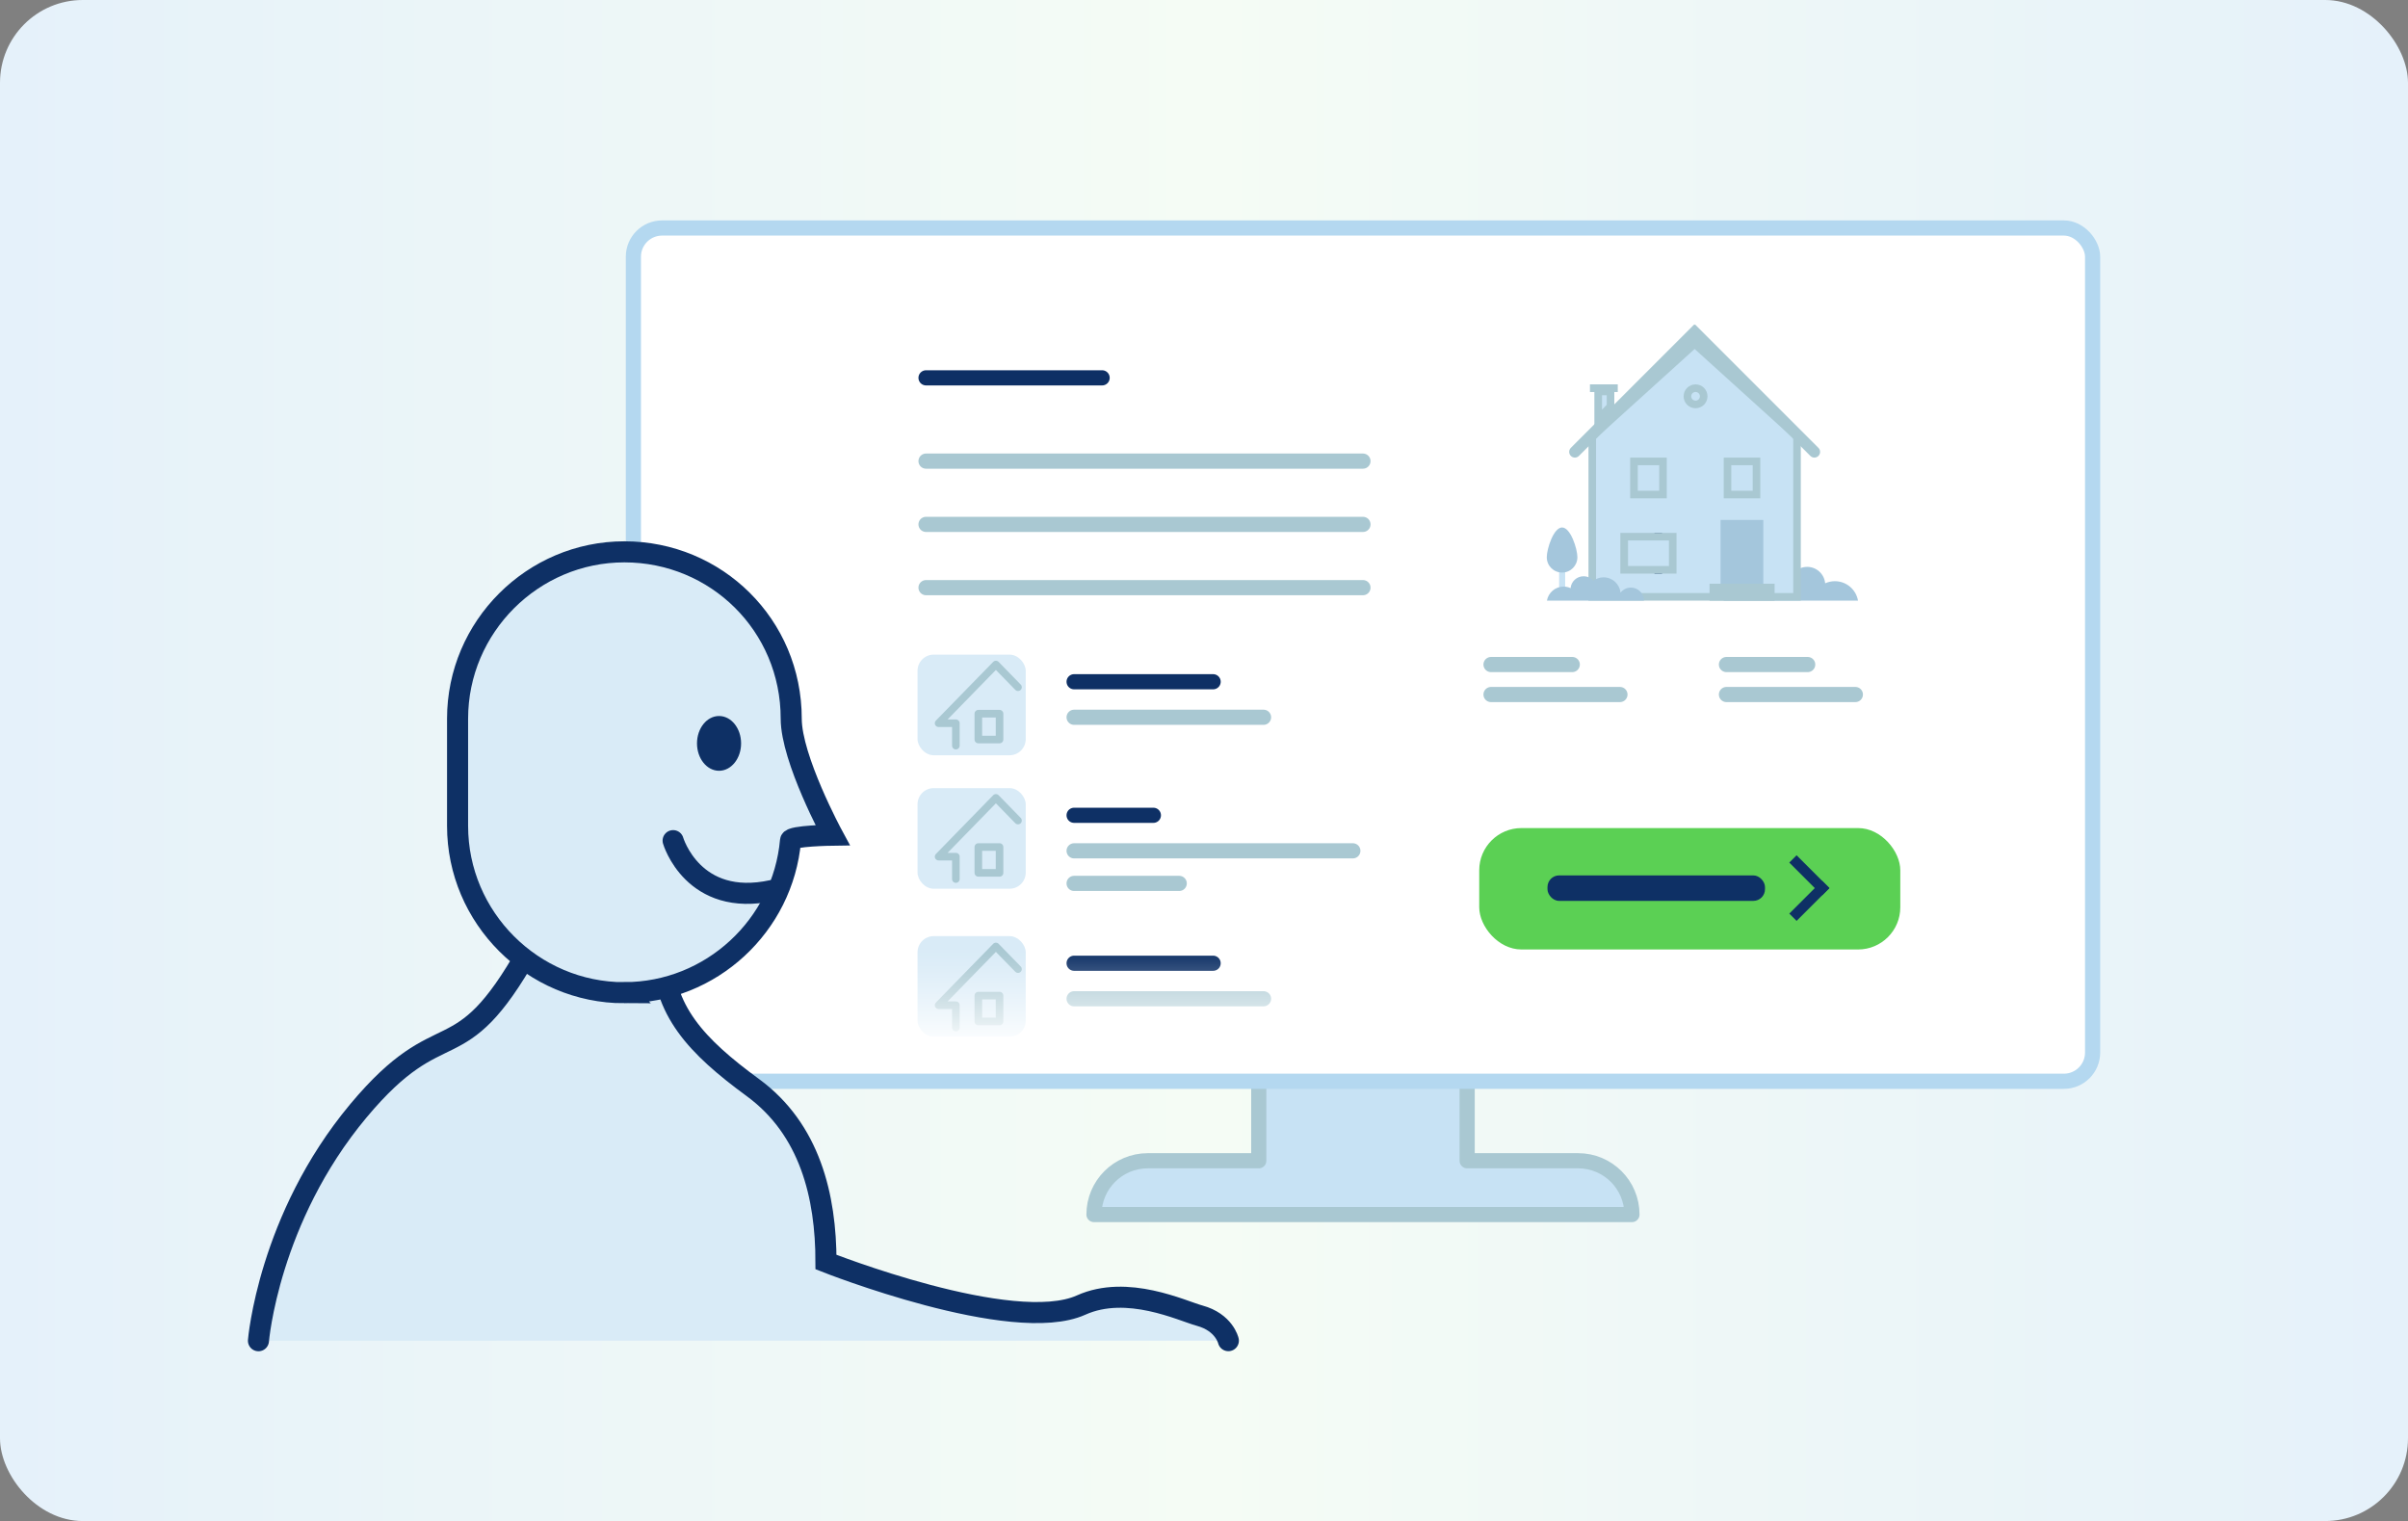
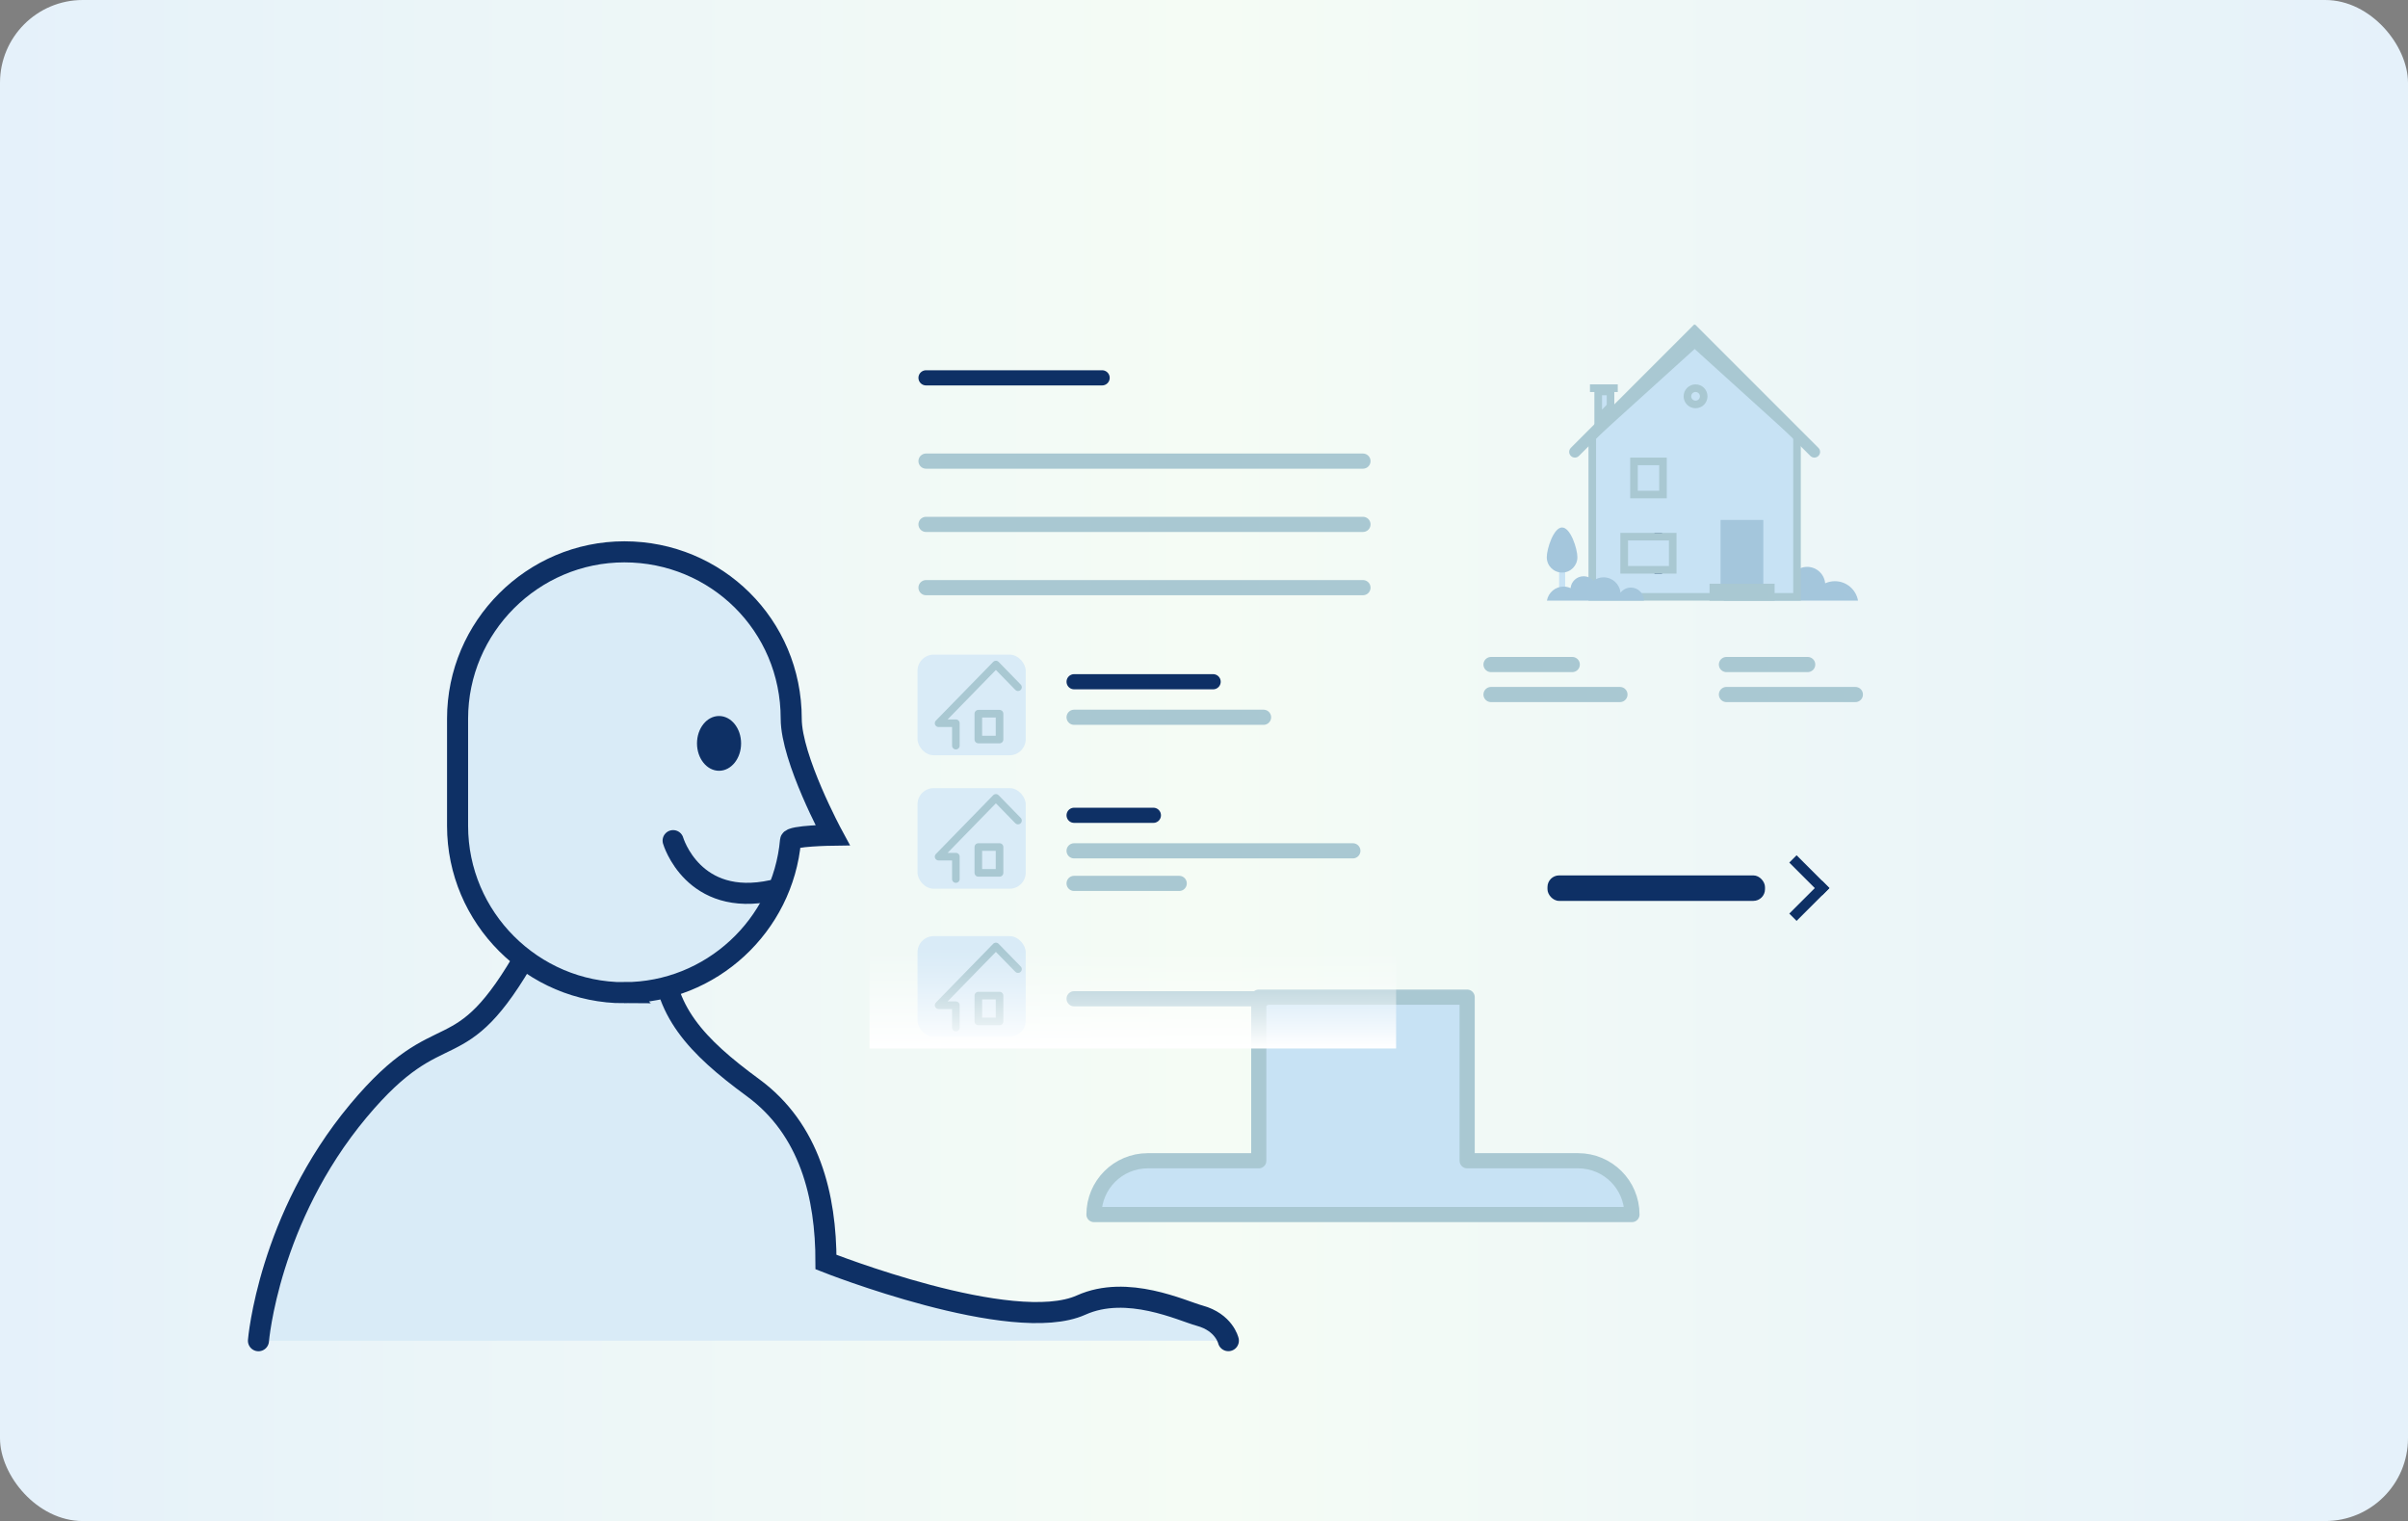
<svg xmlns="http://www.w3.org/2000/svg" id="Layer_2" data-name="Layer 2" viewBox="0 0 342.96 216.62">
  <rect x="0" y="0" width="342.96" height="216.62" fill="#808080" stroke="none" />
  <defs>
    <style>
      .cls-1 {
        fill: #0e3065;
      }

      .cls-2, .cls-3 {
        stroke-width: 1.08px;
      }

      .cls-2, .cls-3, .cls-4, .cls-5, .cls-6 {
        fill: none;
      }

      .cls-2, .cls-4, .cls-5, .cls-7 {
        stroke: #0e3065;
      }

      .cls-2, .cls-5, .cls-7 {
        stroke-miterlimit: 10;
      }

      .cls-3, .cls-8, .cls-4, .cls-9, .cls-5, .cls-7, .cls-6 {
        stroke-linecap: round;
      }

      .cls-3, .cls-8, .cls-4, .cls-9, .cls-6 {
        stroke-linejoin: round;
      }

      .cls-3, .cls-8, .cls-6 {
        stroke: #a9c8d2;
      }

      .cls-10 {
        fill: url(#Naamloos_verloop_46);
      }

      .cls-8, .cls-4, .cls-9, .cls-6 {
        stroke-width: 2.16px;
      }

      .cls-8, .cls-11 {
        fill: #c7e2f4;
      }

      .cls-12 {
        fill: #a4c6dc;
      }

      .cls-9 {
        fill: #fff;
        stroke: #b4d8f0;
      }

      .cls-13 {
        fill: #a9c8d2;
      }

      .cls-14 {
        fill: #5bd054;
      }

      .cls-5, .cls-7 {
        stroke-width: 3px;
      }

      .cls-7, .cls-15 {
        fill: #d9ebf7;
      }

      .cls-16 {
        fill: url(#Naamloos_verloop_162);
      }
    </style>
    <linearGradient id="Naamloos_verloop_162" data-name="Naamloos verloop 162" x1="0" y1="108.31" x2="342.96" y2="108.31" gradientUnits="userSpaceOnUse">
      <stop offset="0" stop-color="#e5f1fa" />
      <stop offset=".5" stop-color="#f5fcf5" />
      <stop offset="1" stop-color="#e5f1fa" />
    </linearGradient>
    <linearGradient id="Naamloos_verloop_46" data-name="Naamloos verloop 46" x1="135.27" y1="161.38" x2="135.27" y2="146.88" gradientTransform="translate(26.07 -12.06)" gradientUnits="userSpaceOnUse">
      <stop offset="0" stop-color="#fff" stop-opacity="0" />
      <stop offset=".09" stop-color="#fff" stop-opacity=".04" />
      <stop offset=".24" stop-color="#fff" stop-opacity=".16" />
      <stop offset=".44" stop-color="#fff" stop-opacity=".35" />
      <stop offset=".68" stop-color="#fff" stop-opacity=".61" />
      <stop offset=".95" stop-color="#fff" stop-opacity=".94" />
      <stop offset="1" stop-color="#fff" />
    </linearGradient>
  </defs>
  <g id="Laag_1" data-name="Laag 1">
    <g>
      <rect class="cls-16" width="342.96" height="216.62" rx="11.79" ry="11.79" />
      <g>
        <path class="cls-8" d="M208.96,165.31v-23.3h-29.68v23.3h-15.81c-4.23,0-7.66,3.43-7.66,7.66h0s76.62,0,76.62,0h0c0-4.23-3.43-7.66-7.66-7.66h-15.81Z" />
-         <rect class="cls-9" x="90.21" y="32.47" width="207.83" height="121.52" rx="4.09" ry="4.09" />
      </g>
      <g>
-         <rect class="cls-14" x="210.68" y="117.93" width="59.97" height="17.29" rx="6.01" ry="6.01" />
        <rect class="cls-1" x="220.4" y="124.67" width="30.98" height="3.63" rx="1.66" ry="1.66" />
        <g>
          <rect class="cls-1" x="254.39" y="123.93" width="6.61" height="1.47" transform="translate(163.63 -145.71) rotate(45)" />
          <rect class="cls-1" x="254.39" y="127.57" width="6.61" height="1.47" transform="translate(530.64 36.8) rotate(135)" />
        </g>
      </g>
      <g>
        <line class="cls-4" x1="131.89" y1="53.81" x2="156.97" y2="53.81" />
        <line class="cls-4" x1="152.98" y1="97.09" x2="172.78" y2="97.09" />
        <line class="cls-6" x1="152.98" y1="102.15" x2="179.96" y2="102.15" />
        <line class="cls-6" x1="131.89" y1="65.67" x2="194.12" y2="65.67" />
        <line class="cls-6" x1="212.36" y1="94.64" x2="223.93" y2="94.64" />
        <line class="cls-6" x1="212.36" y1="98.91" x2="230.72" y2="98.91" />
        <line class="cls-6" x1="245.89" y1="94.64" x2="257.46" y2="94.64" />
        <line class="cls-6" x1="245.89" y1="98.91" x2="264.25" y2="98.91" />
        <line class="cls-6" x1="131.89" y1="74.68" x2="194.12" y2="74.68" />
        <line class="cls-6" x1="131.89" y1="83.69" x2="194.12" y2="83.69" />
        <rect class="cls-15" x="130.68" y="93.23" width="15.41" height="14.33" rx="2.3" ry="2.3" />
-         <line class="cls-4" x1="152.98" y1="137.18" x2="172.78" y2="137.18" />
        <line class="cls-6" x1="152.98" y1="142.24" x2="179.96" y2="142.24" />
        <rect class="cls-15" x="130.68" y="133.32" width="15.41" height="14.33" rx="2.3" ry="2.3" />
        <line class="cls-4" x1="152.98" y1="116.11" x2="164.27" y2="116.11" />
        <line class="cls-6" x1="152.98" y1="121.17" x2="192.68" y2="121.17" />
        <line class="cls-6" x1="152.98" y1="125.81" x2="167.95" y2="125.81" />
        <rect class="cls-15" x="130.68" y="112.24" width="15.41" height="14.33" rx="2.3" ry="2.3" />
        <polyline class="cls-3" points="136.14 106.19 136.14 103 133.68 103 141.84 94.64 144.99 97.87" />
        <rect class="cls-3" x="139.34" y="101.64" width="3.02" height="3.68" />
        <polyline class="cls-3" points="136.14 125.19 136.14 122 133.68 122 141.84 113.63 144.99 116.86" />
        <rect class="cls-3" x="139.34" y="120.63" width="3.02" height="3.68" />
        <polyline class="cls-3" points="136.14 146.35 136.14 143.16 133.68 143.16 141.84 134.79 144.99 138.02" />
        <rect class="cls-3" x="139.34" y="141.79" width="3.02" height="3.68" />
        <rect class="cls-10" x="123.84" y="134.82" width="75" height="14.49" transform="translate(322.68 284.14) rotate(180)" />
      </g>
      <g>
        <path class="cls-7" d="M36.81,190.94s1.42-17.4,14.23-32.74c12.13-14.52,14.14-4.9,24.2-22.79h19.13c0,8.48,4.8,13.57,12.86,19.48,8.12,5.95,10.41,15.47,10.41,24.84,0,0,26.57,10.52,36.34,6.13,6.58-2.96,14.37.83,16.88,1.51,3.5.95,4.09,3.56,4.09,3.56" />
        <path class="cls-7" d="M88.93,141.38h0c-13.07,0-23.76-10.69-23.76-23.76v-15.27c0-13.07,10.69-23.76,23.76-23.76h0c13.07,0,23.76,10.43,23.76,23.76,0,5.71,5.89,16.59,5.89,16.59,0,0-5.93.08-5.99.76-1.07,12.1-11.3,21.67-23.67,21.67Z" />
        <path class="cls-5" d="M95.87,119.72s2.81,9.59,14.15,7.09" />
        <ellipse class="cls-1" cx="102.41" cy="105.87" rx="3.14" ry="3.9" />
      </g>
      <g>
        <g>
          <g>
            <polygon class="cls-11" points="227.62 55.75 229.38 55.75 229.38 57.87 227.62 59.68 227.62 55.75" />
            <path class="cls-13" d="M228.84,56.29v1.35l-.67.7v-2.05h.67M229.92,55.21h-2.84v5.81l2.84-2.93v-2.87h0Z" />
          </g>
          <rect class="cls-11" x="222.06" y="80.31" width=".86" height="4.35" />
          <path class="cls-12" d="M245.5,85.54c0-1.42,1.15-2.57,2.57-2.57.83,0,1.57.4,2.04,1.01.16-1.7,1.59-3.04,3.34-3.04.75,0,1.45.25,2.01.67.47-.54,1.16-.88,1.93-.88,1.34,0,2.44,1.03,2.56,2.34.42-.19.89-.3,1.38-.3,1.65,0,3.02,1.19,3.3,2.77h-19.14Z" />
          <g>
            <polygon class="cls-11" points="226.78 84.99 226.78 62.17 241.36 48.97 255.94 62.17 255.94 84.99 226.78 84.99" />
            <path class="cls-13" d="M241.36,49.7l14.04,12.71v22.05h-28.08v-22.05l14.04-12.71M241.36,48.24l-15.12,13.69v23.61h30.24v-23.61l-15.12-13.69h0Z" />
          </g>
          <polyline class="cls-12" points="245.05 83.53 245.05 74.05 251.14 74.05 251.14 83.53" />
          <g>
            <rect class="cls-11" x="232.72" y="65.71" width="4.13" height="4.72" />
            <path class="cls-13" d="M236.31,66.25v3.64h-3.05v-3.64h3.05M237.39,65.17h-5.21v5.8h5.21v-5.8h0Z" />
          </g>
          <g>
            <rect class="cls-11" x="246.04" y="65.71" width="4.13" height="4.72" />
-             <path class="cls-13" d="M249.63,66.25v3.64h-3.05v-3.64h3.05M250.71,65.17h-5.21v5.8h5.21v-5.8h0Z" />
          </g>
          <line class="cls-2" x1="236.18" y1="75.89" x2="236.18" y2="81.69" />
          <g>
            <rect class="cls-11" x="231.33" y="76.43" width="6.92" height="4.72" />
            <path class="cls-13" d="M237.7,76.97v3.64h-5.83v-3.64h5.83M238.78,75.89h-8v5.8h8v-5.8h0Z" />
          </g>
          <g>
            <path class="cls-11" d="M241.49,57.6c-.64,0-1.16-.52-1.16-1.16s.52-1.16,1.16-1.16,1.16.52,1.16,1.16-.52,1.16-1.16,1.16Z" />
            <path class="cls-13" d="M241.49,55.82c.34,0,.62.28.62.62s-.28.62-.62.62-.62-.28-.62-.62.28-.62.62-.62M241.49,54.74c-.94,0-1.7.76-1.7,1.7s.76,1.7,1.7,1.7,1.7-.76,1.7-1.7-.76-1.7-1.7-1.7h0Z" />
          </g>
          <g>
-             <rect class="cls-11" x="244.56" y="84.22" width="7.1" height=".24" />
            <polygon class="cls-13" points="252.75 83.13 243.48 83.13 243.48 85.54 252.75 85.54 252.75 83.13 252.75 83.13" />
          </g>
          <path class="cls-12" d="M234.14,85.54c0-1.03-.83-1.86-1.86-1.86-.6,0-1.14.29-1.48.73-.12-1.23-1.15-2.19-2.41-2.19-.54,0-1.05.18-1.45.48-.34-.39-.84-.63-1.4-.63-.97,0-1.76.74-1.85,1.69-.3-.14-.64-.22-.99-.22-1.19,0-2.18.86-2.38,2h13.82Z" />
          <path class="cls-13" d="M258.99,64.93c.32-.32.32-.83,0-1.15l-17.57-17.57-.06.06-.06-.06-17.57,17.57c-.32.32-.32.83,0,1.15h0c.32.32.83.32,1.15,0l16.48-16.48,16.48,16.48c.32.32.83.32,1.15,0h0Z" />
          <path class="cls-12" d="M224.66,79.36c0,1.2-.97,2.18-2.18,2.18s-2.18-.97-2.18-2.18.97-4.24,2.18-4.24,2.18,3.04,2.18,4.24Z" />
        </g>
        <g>
          <rect class="cls-11" x="226.99" y="55.28" width="2.88" height=".01" />
          <polygon class="cls-13" points="230.41 54.74 226.45 54.74 226.45 55.83 230.41 55.83 230.41 54.74 230.41 54.74" />
        </g>
      </g>
    </g>
  </g>
</svg>